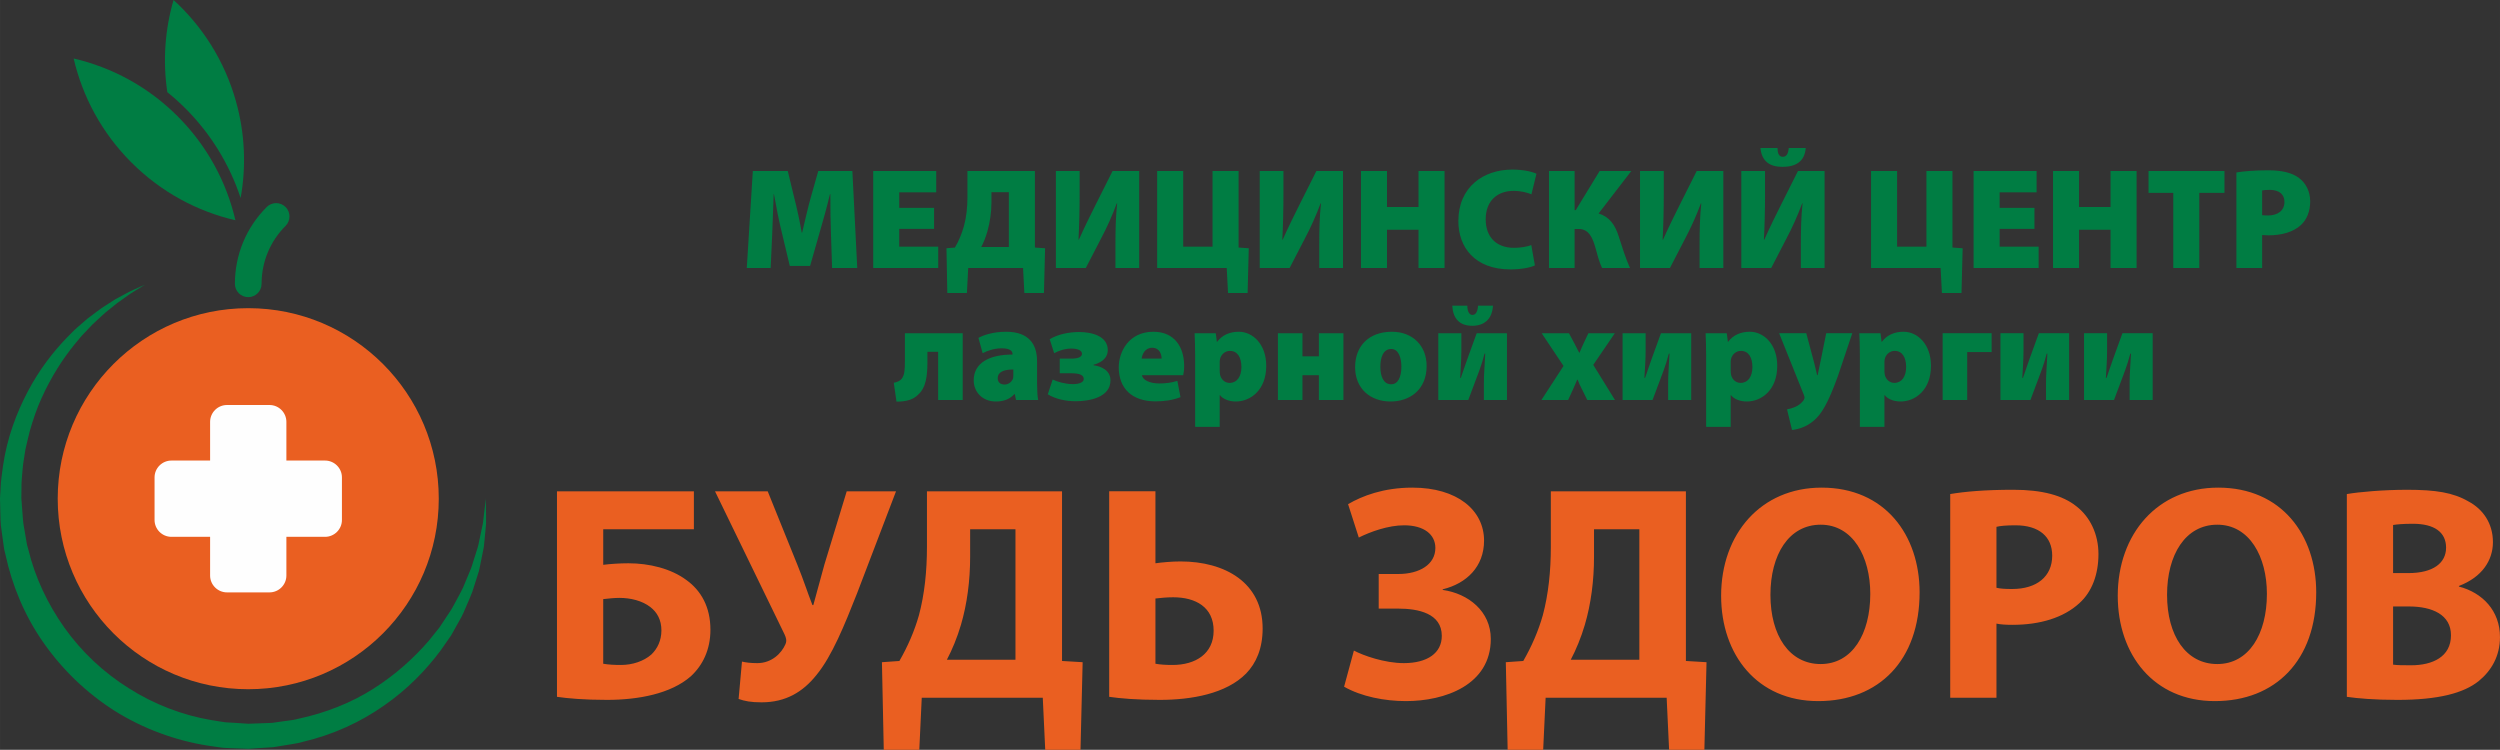
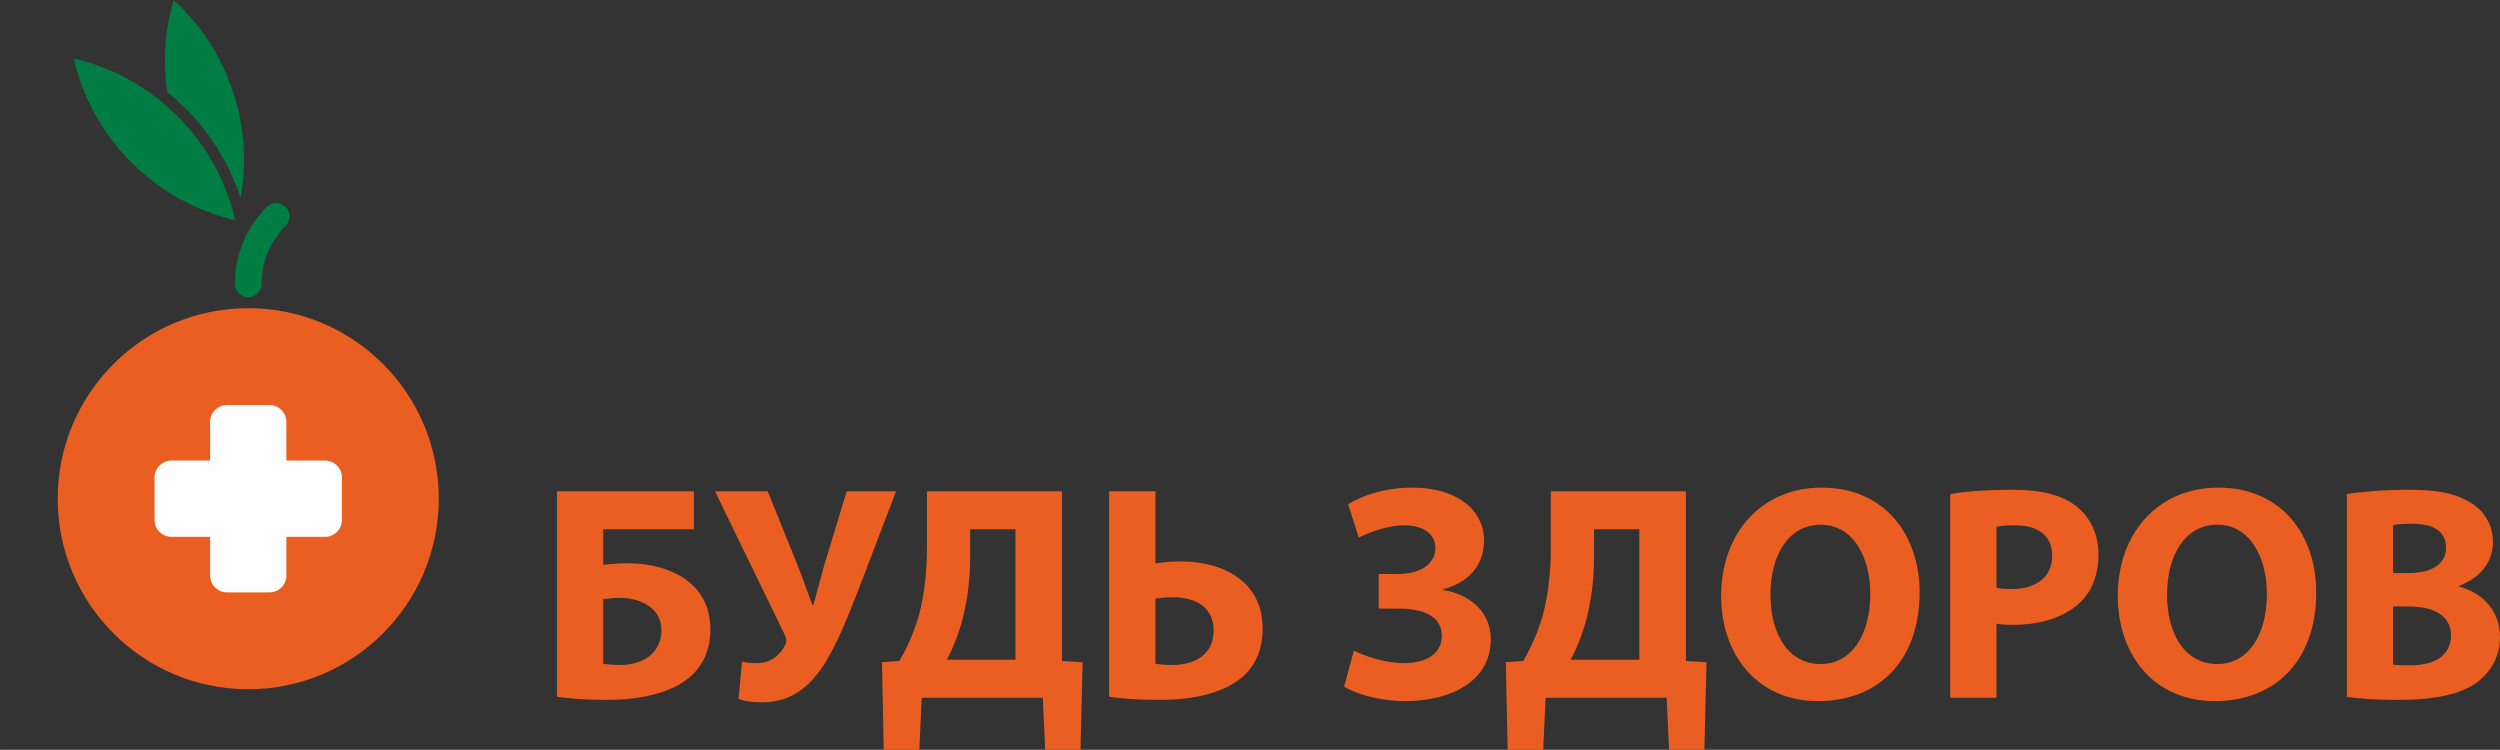
<svg xmlns="http://www.w3.org/2000/svg" xml:space="preserve" width="97.496mm" height="29.241mm" version="1.1" style="shape-rendering:geometricPrecision; text-rendering:geometricPrecision; image-rendering:optimizeQuality; fill-rule:evenodd; clip-rule:evenodd" viewBox="0 0 6002.07 1800.15">
  <rect x="0" y="0" width="6002.07" height="1800.15" fill="#333333" stroke="none" />
  <defs>
    <style type="text/css"> .fil0 {fill:#007D43;fill-rule:nonzero} .fil1 {fill:#EA5F21;fill-rule:nonzero} .fil2 {fill:#FEFEFE;fill-rule:nonzero} </style>
  </defs>
  <g id="Слой_x0020_1">
    <g id="_2658914142032">
      <path class="fil0" d="M595.98 713.4c-17.71,0 -32.03,-14.33 -32.03,-32.01 0,-69.65 27.13,-135.12 76.38,-184.37 12.48,-12.5 32.78,-12.5 45.28,0.01 12.48,12.5 12.48,32.78 -0.02,45.29 -37.15,37.14 -57.6,86.53 -57.6,139.07 0,17.68 -14.34,32.01 -32.01,32.01z" />
      <path class="fil1" d="M1053.4 1197.29c0,252.64 -204.81,457.42 -457.42,457.42 -252.65,0 -457.44,-204.78 -457.44,-457.42 0,-252.63 204.8,-457.42 457.44,-457.42 252.61,0 457.42,204.79 457.42,457.42z" />
-       <path class="fil0" d="M348.26 683.4c0,0 -8.12,4.99 -23.31,14.34 -7.78,4.4 -16.79,10.7 -27.19,18.19 -5.21,3.74 -10.9,7.58 -16.76,11.99 -5.73,4.58 -11.78,9.47 -18.23,14.63 -6.49,5.05 -13.16,10.55 -19.71,16.88 -6.64,6.19 -13.7,12.49 -20.8,19.34 -6.79,7.14 -13.86,14.57 -21.19,22.27 -7.48,7.55 -14.08,16.44 -21.49,24.97 -28.6,35.17 -56.49,78.25 -79.21,128.5 -11.57,25.04 -20.89,52.25 -28.95,80.69 -3.92,14.25 -6.8,29.03 -10.38,43.8 -2.09,15.11 -5.29,30.24 -6.65,45.85 -1.08,15.61 -3.24,31.32 -2.85,47.4 -0.08,8 -0.17,16.07 -0.27,24.17 0.59,8 1.21,16.05 1.81,24.16 1.42,16.98 1.96,34.94 5.41,50.34 1.37,7.99 2.73,16.04 4.11,24.1l2.07 12.13 3.36 12.22c15.82,65.84 45.86,130.09 86.74,187.75 40.98,57.65 94.19,107.88 155.11,145.66 60.49,38.45 128.75,64.55 198.44,76.21l26.16 4.16c8.64,1.81 17.54,1.28 26.27,2.08 8.75,0.59 17.48,1.18 26.19,1.75l6.54 0.44 1.63 0.11 0.82 0.06c-2.76,0.09 -0.28,0 -0.66,0.01l3.45 -0.12 13.77 -0.5c9.16,-0.32 18.27,-0.65 27.38,-0.98l13.58 -0.53 12.39 -1.78c8.29,-1.15 16.52,-2.3 24.74,-3.43 8.22,-1.03 16.42,-2.03 24.66,-4.38 66.15,-13.98 128.18,-38.61 181.01,-72.23 52.88,-33.52 97.45,-73.73 133.37,-115.54 8.66,-10.77 17.13,-21.32 25.41,-31.62 7.31,-11.05 14.45,-21.85 21.41,-32.38 7.5,-10.25 13.06,-21.26 18.71,-31.84 5.55,-10.62 11.57,-20.73 16.33,-31 4.35,-10.47 8.58,-20.62 12.66,-30.39 4.16,-9.78 8.22,-19.22 10.81,-28.74 2.97,-9.42 5.82,-18.44 8.56,-27.09 1.34,-4.33 2.68,-8.57 3.98,-12.71 1.19,-4.16 1.83,-8.34 2.73,-12.34 3.4,-16.15 6.46,-30.54 9.11,-43.11 1.77,-12.69 2.74,-23.58 3.82,-32.41 2.11,-17.73 3.21,-27.19 3.21,-27.19 0,0 0.17,9.52 0.47,27.36 0.02,8.93 0.39,20.03 0.17,33.05 -1.25,12.97 -2.67,27.9 -4.27,44.61 -0.5,4.18 -0.69,8.54 -1.47,12.91 -0.86,4.32 -1.78,8.78 -2.68,13.33 -1.87,9.16 -3.79,18.71 -5.82,28.69 -1.12,4.98 -1.81,10.19 -3.37,15.24 -1.61,5.07 -3.24,10.22 -4.91,15.48 -3.33,10.53 -6.83,21.42 -10.42,32.69 -4,11.14 -9.28,22.16 -14.12,33.82 -4.97,11.59 -9.86,23.67 -16.74,35.11 -6.51,11.65 -13.22,23.63 -20.08,35.89 -8.03,11.52 -16.24,23.34 -24.62,35.38 -34.98,47.19 -79.98,93.84 -135.97,132.71 -55.52,39.29 -122.13,70.25 -194.95,87.34 -8.87,2.77 -18.39,4.29 -27.94,5.83 -9.53,1.57 -19.1,3.14 -28.71,4.73l-14.45 2.33 -13.65 0.95c-9.09,0.61 -18.19,1.19 -27.35,1.79l-13.74 0.89 -3.43 0.25 -2.4 0.09 -0.89 -0.04 -1.81 -0.04 -7.28 -0.26c-9.69,-0.34 -19.41,-0.69 -29.16,-1.05 -9.71,-0.73 -19.56,-0.25 -29.25,-2.07 -9.7,-1.42 -19.44,-2.86 -29.2,-4.29 -77.8,-12.26 -154.52,-40.57 -222.52,-83.08 -67.74,-42.93 -126.52,-99.6 -171.56,-164.25 -45.38,-64.55 -75.32,-137.73 -91.02,-210.7l-3.24 -13.59 -2.05 -14.1c-1.29,-9.37 -2.57,-18.7 -3.85,-27.99 -3.34,-19.04 -2.91,-35.84 -3.45,-53.07 -0.23,-9.02 -0.43,-17.99 -0.62,-26.92 0.5,-8.83 1.03,-17.6 1.55,-26.34 0.5,-17.47 3.56,-34.54 5.65,-51.4 9.71,-67.44 32.8,-128.33 60.31,-180.17 27.54,-52.08 60.97,-94.73 93.88,-128.62 8.5,-8.24 16.12,-16.77 24.51,-23.95 8.33,-7.2 16.37,-14.14 24.08,-20.81 8.05,-6.27 15.98,-11.99 23.41,-17.59 7.32,-5.73 14.74,-10.62 21.89,-15.08 7.07,-4.54 13.76,-8.84 20.06,-12.88 6.46,-3.79 12.76,-6.98 18.49,-10.11 11.44,-6.29 21.17,-11.43 29.43,-14.84 16.31,-7.24 25,-11.1 25,-11.1z" />
      <path class="fil0" d="M445.24 260.37c-13.85,-13.86 -28.39,-26.89 -43.52,-39.09 -11.3,-75.76 -5.49,-151.01 14.96,-221.29 69.39,63.33 122.52,146.13 149.79,243.2 21.95,78.25 24.72,157.28 11.24,232.23 -26.63,-80.78 -71.83,-154.4 -132.46,-215.06z" />
      <path class="fil0" d="M565.19 528.83c-91.49,-21.26 -178.36,-67.45 -249.66,-138.73 -71.3,-71.31 -117.48,-158.19 -138.72,-249.68 91.49,21.26 178.35,67.44 249.66,138.74 71.3,71.31 117.47,158.17 138.72,249.67z" />
      <path class="fil2" d="M780.47 1105.73l-92.92 0 0 -92.93c0,-22.24 -18.2,-40.44 -40.45,-40.44l-102.26 0c-22.22,0 -40.43,18.2 -40.43,40.44l0 92.93 -92.92 0c-22.24,0 -40.44,18.2 -40.44,40.42l0 102.28c0,22.23 18.2,40.42 40.44,40.42l92.92 0 0 92.95c0,22.22 18.22,40.42 40.43,40.42l102.26 0c22.25,0 40.45,-18.2 40.45,-40.42l0 -92.95 92.92 0c22.23,0 40.43,-18.19 40.43,-40.42l0 -102.28c0,-22.22 -18.2,-40.42 -40.43,-40.42z" />
    </g>
    <path class="fil1" d="M1337.21 1179.54l0 493.4c25,3.68 64.71,7.35 119.86,7.35 75.74,0 153.68,-14.71 201.47,-56.62 28.68,-26.47 47.06,-63.98 47.06,-111.77 0,-55.15 -22.8,-94.12 -57.36,-119.12 -37.5,-27.94 -89.71,-40.44 -139.71,-40.44 -19.12,0 -43.38,1.47 -60.29,3.68l0 -85.3 217.65 0 0 -91.18 -328.69 0zm111.03 258.83c13.24,-1.47 26.47,-2.94 38.97,-2.94 26.47,0 54.41,6.62 74.27,22.06 16.18,12.5 26.47,30.88 26.47,55.89 0,24.26 -9.56,44.12 -24.27,58.09 -18.38,16.17 -45.59,25 -72.8,25 -15.44,0 -30.15,-0.74 -42.64,-2.94l0 -155.16zm268.39 -258.83l166.92 343.52c3.68,8.09 5.88,14.71 2.2,23.53 -9.56,22.06 -33.09,45.47 -67.65,45.47 -16.17,0 -27.2,-1.47 -36.76,-3.68l-8.09 89.71c14.71,5.15 29.41,8.09 55.15,8.09 58.09,0 99.26,-25 131.62,-65.45 37.5,-45.46 67.65,-120.35 97.8,-196.7l93.38 -244.49 -118.38 0 -53.68 176.23c-11.76,42.53 -20.59,75.62 -26.47,96.82l-2.21 0c-11.76,-30.03 -21.33,-60.18 -35.29,-94.62l-72.06 -178.44 -126.48 0zm508.84 0l0 132.36c0,60.29 -5.89,114.71 -19.12,164.71 -11.03,38.98 -27.2,75.74 -47.06,110.3l-41.91 2.94 4.41 210.3 85.3 0 5.88 -125 290.57 0 5.89 125 84.69 0 5.15 -210.3 -49.51 -2.94 0 -407.37 -324.27 0zm103.68 91.18l108.83 0 0 313.25 -164.71 0c12.5,-23.53 25,-53.68 33.82,-83.82 14.71,-50.01 22.06,-105.89 22.06,-163.24l0 -66.18zm333.84 -91.18l0 493.4c25,3.68 65.44,7.35 121.33,7.35 76.47,0 159.56,-14.71 207.36,-63.24 24.26,-25 39.71,-60.29 39.71,-108.09 0,-110.3 -90.45,-161.03 -197.07,-161.03 -20.59,0 -44.85,2.2 -60.29,4.41l0 -172.81 -111.03 0zm111.03 257.36c13.24,-1.47 26.47,-2.94 42.64,-2.94 53.68,0 97.07,23.53 97.07,80.15 0,55.89 -44.12,82.36 -98.54,82.36 -16.17,0 -28.68,-0.74 -41.17,-2.94l0 -156.63zm488.24 -146.33c27.94,-13.97 70.59,-29.41 108.83,-29.41 47.79,0 75,22.06 75,54.41 0,39.71 -38.24,62.5 -88.98,62.5l-47.06 0 0 83.09 47.06 0c47.06,0 104.42,11.03 104.42,65.45 0,41.17 -34.56,65.44 -91.18,65.44 -46.33,0 -97.8,-18.38 -119.86,-30.15l-23.53 86.77c41.18,23.53 97.06,34.56 148.53,34.56 92.65,0 203.68,-38.24 203.68,-149.27 0,-66.18 -53.68,-108.83 -115.45,-117.65l0 -1.47c57.36,-13.97 99.27,-54.41 99.27,-116.91 0,-72.8 -63.97,-127.21 -172.06,-127.21 -69.12,0 -120.59,19.85 -154.42,39.71l25.73 80.15zm461.05 -111.03l0 132.36c0,60.29 -5.89,114.71 -19.12,164.71 -11.03,38.98 -27.2,75.74 -47.06,110.3l-41.91 2.94 4.41 210.3 85.3 0 5.88 -125 290.57 0 5.89 125 84.69 0 5.15 -210.3 -49.51 -2.94 0 -407.37 -324.27 0zm103.68 91.18l108.83 0 0 313.25 -164.71 0c12.5,-23.53 25,-53.68 33.82,-83.82 14.71,-50.01 22.06,-105.89 22.06,-163.24l0 -66.18zm546.35 -100c-145.59,0 -241.18,111.03 -241.18,259.56 0,141.92 86.77,252.95 233.09,252.95 145.59,0 243.39,-97.8 243.39,-261.04 0,-137.51 -83.09,-251.48 -235.3,-251.48zm-2.21 88.98c77.21,0 119.12,76.47 119.12,166.18 0,96.33 -43.38,168.39 -119.12,168.39 -75,0 -120.59,-68.38 -120.59,-166.18 0,-96.33 44.12,-168.39 120.59,-168.39zm311.04 415.45l111.03 0 0 -177.95c10.29,2.2 23.53,2.94 38.24,2.94 66.18,0 122.8,-16.92 161.03,-52.21 30.15,-27.2 45.59,-69.12 45.59,-117.65 0,-48.53 -20.59,-89.71 -52.94,-114.71 -33.09,-26.47 -82.36,-39.71 -151.48,-39.71 -68.38,0 -116.91,4.41 -151.47,10.29l0 488.99zm111.03 -410.31c8.09,-2.21 23.53,-3.68 45.59,-3.68 56.62,0 88.24,27.2 88.24,72.79 0,50.01 -36.76,80.15 -96.33,80.15 -16.91,0 -27.94,-0.74 -37.5,-2.94l0 -146.33zm532.37 -94.12c-145.59,0 -241.18,111.03 -241.18,259.56 0,141.92 86.77,252.95 233.09,252.95 145.59,0 243.39,-97.8 243.39,-261.04 0,-137.51 -83.09,-251.48 -235.3,-251.48zm-2.21 88.98c77.21,0 119.12,76.47 119.12,166.18 0,96.33 -43.38,168.39 -119.12,168.39 -75,0 -120.59,-68.38 -120.59,-166.18 0,-96.33 44.12,-168.39 120.59,-168.39zm311.04 413.25c25,3.68 66.18,7.35 121.33,7.35 98.54,0 158.83,-16.18 194.86,-44.85 30.88,-25 51.47,-60.29 51.47,-105.89 0,-63.24 -41.92,-106.62 -98.54,-121.33l0 -1.47c55.89,-21.33 81.63,-61.77 81.63,-105.15 0,-45.59 -24.27,-79.42 -58.83,-97.8 -36.76,-21.33 -78.68,-27.94 -147.06,-27.94 -56.62,0 -115.45,5.15 -144.86,10.29l0 486.78zm111.03 -412.52c8.82,-1.47 22.8,-2.94 47.8,-2.94 50.73,0 79.42,19.85 79.42,57.36 0,36.76 -30.89,61.03 -90.45,61.03l-36.76 0 0 -115.45zm0 195.6l38.24 0c55.89,0 100.74,19.85 100.74,69.12 0,52.2 -44.85,72.06 -95.59,72.06 -19.12,0 -32.35,0 -43.38,-1.47l0 -139.71z" />
-     <path class="fil0" d="M1997.68 643.36l60.43 0 -11.74 -232.76 -81.85 0 -17.61 62.17c-6.9,24.51 -14.5,57.33 -21.06,85.64l-1.04 0c-4.83,-28.31 -11.74,-59.4 -18.3,-84.95l-15.19 -62.86 -83.92 0 -14.5 232.76 57.33 0 3.8 -83.57c1.03,-26.25 2.07,-60.78 3.45,-93.59l0.69 0c5.52,31.77 12.43,66.3 18.65,91.17l19.34 81.16 48.7 0 23.14 -81.16c7.6,-25.55 17.27,-60.44 24.52,-91.17l1.03 0c0,36.26 0.34,67.34 1.39,93.59l2.76 83.57zm244.85 -144.35l-83.58 0 0 -37.29 88.75 0 0 -51.12 -151.26 0 0 232.76 156.09 0 0 -51.11 -93.59 0 0 -42.82 83.58 0 0 -50.42zm80.11 -88.41l0 63.54c0,23.48 -2.41,46.62 -8.29,68.38 -5.07,17.96 -11.97,35.23 -21.7,51.8l-20.37 1.73 2.07 107.4 47.03 0 3.11 -60.09 131.69 0 3.11 60.09 47.02 0 2.76 -107.4 -24.46 -1.73 0 -183.72 -161.96 0zm57.67 50.76l41.79 0 0 131.58 -66.3 0c5.87,-11.05 11.05,-24.18 14.85,-37.64 6.21,-22.11 9.67,-46.28 9.67,-68.73l0 -25.21zm154.71 -50.76l0 232.76 71.83 0 36.26 -70.1c12.78,-23.83 27.63,-56.29 37.99,-84.96l1.03 0c-3.45,30.73 -4.14,64.23 -4.14,99.46l0 55.6 56.98 0 0 -232.76 -63.89 0 -39.71 79.08c-12.09,23.83 -28.32,56.98 -41.1,85.65l-1.03 0c1.73,-31.08 2.76,-70.8 2.76,-108.09l0 -56.64 -56.98 0zm243.12 0l0 232.76 167.03 0 3.11 60.09 47.02 0 2.76 -107.4 -24.46 -1.73 0 -183.72 -62.5 0 0 181.65 -70.45 0 0 -181.65 -62.5 0zm246.22 0l0 232.76 71.83 0 36.26 -70.1c12.78,-23.83 27.63,-56.29 37.99,-84.96l1.03 0c-3.45,30.73 -4.14,64.23 -4.14,99.46l0 55.6 56.98 0 0 -232.76 -63.89 0 -39.71 79.08c-12.09,23.83 -28.32,56.98 -41.1,85.65l-1.03 0c1.73,-31.08 2.76,-70.8 2.76,-108.09l0 -56.64 -56.98 0zm243.12 0l0 232.76 62.5 0 0 -91.86 75.63 0 0 91.86 62.51 0 0 -232.76 -62.51 0 0 86.33 -75.63 0 0 -86.33 -62.5 0zm408.88 177.85c-9.67,3.8 -26.59,6.56 -41.44,6.56 -42.82,0 -68.03,-26.25 -68.03,-68.38 0,-47.32 31.08,-68.38 66.65,-68.38 18.65,0 33.15,4.14 43.17,8.29l12.08 -49.39c-9.67,-4.83 -31.42,-10.02 -58.02,-10.02 -69.41,0 -129.5,41.79 -129.5,123.64 0,61.81 38.33,116.03 125.36,116.03 27.63,0 49.73,-5.18 58.36,-9.67l-8.63 -48.69zm42.48 -177.85l0 232.76 61.47 0 0 -93.59 10.02 0c23.48,0 32.81,19.68 39.71,43.86 4.83,16.92 8.63,33.85 16.23,49.73l67 0c-11.05,-24.52 -18.99,-51.11 -27.28,-76.66 -8.63,-26.59 -21.41,-45.93 -48,-54.22l78.39 -101.88 -75.97 0 -57.33 93.93 -2.76 0 0 -93.93 -61.47 0zm218.6 0l0 232.76 71.83 0 36.26 -70.1c12.78,-23.83 27.63,-56.29 37.99,-84.96l1.03 0c-3.45,30.73 -4.14,64.23 -4.14,99.46l0 55.6 56.98 0 0 -232.76 -63.89 0 -39.71 79.08c-12.09,23.83 -28.32,56.98 -41.1,85.65l-1.03 0c1.73,-31.08 2.76,-70.8 2.76,-108.09l0 -56.64 -56.98 0zm243.12 0l0 232.76 71.83 0 36.26 -70.1c12.78,-23.83 27.63,-56.29 37.99,-84.96l1.03 0c-3.45,30.73 -4.14,64.23 -4.14,99.46l0 55.6 56.98 0 0 -232.76 -63.89 0 -39.71 79.08c-12.09,23.83 -28.32,56.98 -41.1,85.65l-1.03 0c1.73,-31.08 2.76,-70.8 2.76,-108.09l0 -56.64 -56.98 0zm45.93 -55.25c3.11,31.77 22.1,45.24 53.18,45.24 31.42,0 53.18,-12.78 55.6,-45.24l-40.75 0c-1.39,14.5 -5.87,21.07 -14.16,21.07 -8.64,0 -12.78,-6.56 -12.78,-21.07l-41.09 0zm265.57 55.25l0 232.76 167.03 0 3.11 60.09 47.02 0 2.76 -107.4 -24.46 -1.73 0 -183.72 -62.5 0 0 181.65 -70.45 0 0 -181.65 -62.5 0zm392.31 88.41l-83.58 0 0 -37.29 88.75 0 0 -51.12 -151.26 0 0 232.76 156.09 0 0 -51.11 -93.59 0 0 -42.82 83.58 0 0 -50.42zm44.55 -88.41l0 232.76 62.5 0 0 -91.86 75.63 0 0 91.86 62.51 0 0 -232.76 -62.51 0 0 86.33 -75.63 0 0 -86.33 -62.5 0zm288.71 232.76l62.5 0 0 -180.27 60.44 0 0 -52.49 -182.34 0 0 52.49 59.4 0 0 180.27zm151.6 0l61.81 0 0 -79.08c3.8,0 8.98,0.69 15.19,0.69 31.43,0 58.71,-7.6 77.36,-24.18 14.85,-13.46 22.79,-33.84 22.79,-57.32 0,-23.83 -10.71,-44.21 -26.59,-55.95 -16.23,-12.43 -40.4,-18.65 -73.91,-18.65 -35.23,0 -59.74,2.41 -76.66,5.18l0 229.31zm61.81 -186.14c3.11,-0.69 9.33,-1.38 18.3,-1.38 23.83,0 35.23,11.74 35.23,29.01 0,20.03 -15.19,32.46 -39.37,32.46 -6.56,0 -10.71,-0.34 -14.16,-0.69l0 -59.4zm-3258.53 342.85l0 65.8c0,23.13 -0.98,34.86 -7.82,43.65 -3.91,4.89 -10.42,7.82 -18.89,9.45l6.51 45.28c25.41,0 41.7,-5.54 53.1,-17.91 16.62,-14.99 21.17,-41.05 21.17,-77.21l0 -24.43 25.74 0 0 115.65 58.96 0 0 -160.28 -138.78 0zm317.3 67.11c0,-40.07 -19.22,-70.69 -74.27,-70.69 -33.23,0 -56.36,9.12 -66.46,14.66l10.1 36.81c10.75,-5.87 28.34,-11.73 45.29,-11.73 21.5,0 26.39,7.17 26.39,13.68l0 1.31c-54.4,0 -93.17,19.22 -93.17,62.22 0,26.71 20.2,50.49 53.1,50.49 17.27,0 33.23,-4.89 44.31,-17.59l1.31 0 2.93 14.01 53.1 0c-1.63,-8.14 -2.6,-23.13 -2.6,-39.09l0 -54.08zm-57.01 32.9c0,2.94 0,5.87 -0.65,8.47 -2.93,8.8 -11.73,14.66 -20.2,14.66 -10.1,0 -16.62,-5.21 -16.62,-15.31 0,-14.33 13.36,-20.84 37.47,-20.84l0 13.03zm111.41 -3.91l28.02 0c20.2,0 29.64,4.56 29.64,13.69 0,6.51 -7.17,12.38 -27.04,12.38 -17.59,-0.33 -36.81,-5.54 -47.56,-11.08l-11.73 35.5c18.57,11.41 43,16.62 67.11,16.62 31.93,0 83.4,-8.8 83.4,-50.17 0,-24.11 -22.48,-33.88 -40.72,-36.16l0 -1.3c15.31,-3.91 34.21,-13.69 34.21,-35.18 0,-33.56 -38.12,-43.33 -68.74,-43.33 -24.11,0 -50.49,5.21 -70.69,17.26l10.75 33.56c11.73,-6.52 26.72,-11.08 41.38,-11.08 17.26,0 25.41,5.54 25.41,12.38 0,6.85 -7.17,11.73 -25.73,11.73l-27.69 0 0 35.18zm296.45 4.56c0.98,-3.91 2.28,-12.71 2.28,-22.15 0,-43.98 -22.15,-82.09 -73.95,-82.09 -58.96,0 -83.07,48.21 -83.07,85.35 0,50.82 31.93,81.77 88.29,81.77 19.87,0 40.72,-2.6 59.94,-10.1l-7.49 -39.09c-14.34,4.56 -28.67,6.19 -43.65,6.19 -20.85,0 -39.42,-7.17 -41.38,-19.87l99.04 0zm-99.69 -39.74c0.98,-10.1 7.82,-26.06 25.09,-26.06 18.57,0 22.8,16.94 22.8,26.06l-47.89 0zm128.35 163.87l58.96 0 0 -76.23 0.65 0c5.87,8.14 19.87,15.31 38.12,15.31 34.86,0 72.97,-27.04 72.97,-85.68 0,-52.12 -32.58,-81.77 -65.8,-81.77 -22.16,0 -40.07,8.14 -52.12,24.11l-0.65 0 -2.6 -20.52 -50.82 0c0.65,14.98 1.3,33.23 1.3,54.73l0 170.05zm58.96 -154.42c0,-2.6 0,-5.21 0.65,-7.49 1.96,-11.4 12.05,-20.52 23.78,-20.52 18.57,0 27.69,15.96 27.69,38.77 0,23.13 -10.75,38.11 -28.34,38.11 -11.73,0 -20.52,-8.79 -22.8,-19.22 -0.65,-2.93 -0.98,-6.19 -0.98,-9.77l0 -19.87zm139.75 -70.37l0 160.28 58.96 0 0 -59.62 39.42 0 0 59.62 58.96 0 0 -160.28 -58.96 0 0 55.38 -39.42 0 0 -55.38 -58.96 0zm270.72 163.86c44.63,0 86.33,-27.04 86.33,-85.35 0,-48.22 -33.23,-82.09 -83.4,-82.09 -54.73,0 -88.29,33.88 -88.29,85.02 0,52.12 37.14,82.42 85.03,82.42l0.33 0zm0.97 -41.37c-17.91,0 -25.73,-18.25 -25.73,-42.35 0,-21.17 6.51,-42.35 26.06,-42.35 17.27,0 24.43,20.2 24.43,42.35 0,25.74 -8.47,42.35 -24.43,42.35l-0.33 0zm113.37 -122.49l0 160.28 72 0c8.8,-23.46 18.57,-49.84 26.71,-71.34 5.21,-14.33 8.14,-24.11 12.38,-40.07l1.63 0c-1.63,37.14 -3.26,46.26 -3.26,70.69l0 40.72 55.38 0 0 -160.28 -72.64 0 -22.8 62.87c-5.21,13.68 -8.8,26.71 -15.31,44.31l-1.63 0c0.98,-21.18 2.93,-40.07 2.93,-65.81l0 -41.37 -55.38 0zm33.56 -66.13c1.63,30.29 16.94,48.21 47.89,48.21 29.32,0 47.88,-16.28 49.84,-48.21l-35.84 0c-0.98,14.01 -5.21,22.15 -13.35,22.15 -7.5,0 -12.38,-7.82 -12.38,-22.15l-36.16 0zm214.69 66.13l52.44 78.51 -53.1 81.77 64.18 0 11.73 -25.73c2.93,-7.17 6.51,-14.66 10.1,-23.14l0.98 0c2.93,8.14 6.51,15.64 10.42,23.14l12.71 25.73 66.46 0 -52.12 -84.38 51.8 -75.9 -63.53 0 -10.75 22.8c-3.58,7.49 -6.84,15.31 -10.42,23.78l-0.98 0c-3.58,-7.17 -7.49,-14.98 -11.73,-22.8l-12.71 -23.78 -65.48 0zm194.15 0l0 160.28 72 0c8.8,-23.46 18.57,-49.84 26.71,-71.34 5.21,-14.33 8.14,-24.11 12.38,-40.07l1.63 0c-1.63,37.14 -3.26,46.26 -3.26,70.69l0 40.72 55.38 0 0 -160.28 -72.64 0 -22.8 62.87c-5.21,13.68 -8.8,26.71 -15.31,44.31l-1.63 0c0.98,-21.18 2.93,-40.07 2.93,-65.81l0 -41.37 -55.38 0zm200.67 224.78l58.96 0 0 -76.23 0.65 0c5.87,8.14 19.87,15.31 38.12,15.31 34.86,0 72.97,-27.04 72.97,-85.68 0,-52.12 -32.58,-81.77 -65.8,-81.77 -22.16,0 -40.07,8.14 -52.12,24.11l-0.65 0 -2.6 -20.52 -50.82 0c0.65,14.98 1.3,33.23 1.3,54.73l0 170.05zm58.96 -154.42c0,-2.6 0,-5.21 0.65,-7.49 1.96,-11.4 12.05,-20.52 23.78,-20.52 18.57,0 27.69,15.96 27.69,38.77 0,23.13 -10.75,38.11 -28.34,38.11 -11.73,0 -20.52,-8.79 -22.8,-19.22 -0.65,-2.93 -0.98,-6.19 -0.98,-9.77l0 -19.87zm116.3 -70.37l58.64 146.27c1.95,3.91 2.28,6.51 2.28,8.46 0,2.28 -1.31,4.89 -2.93,7.17 -3.91,5.21 -11.4,11.73 -18.89,14.66 -7.17,3.26 -14.34,5.21 -20.2,6.19l12.05 49.52c14.98,-1.63 34.86,-7.17 53.42,-23.46 17.27,-15.31 32.91,-39.74 57.01,-106.85l34.2 -101.97 -62.55 0 -14.66 72.32c-1.96,8.14 -3.91,19.87 -5.87,28.34l-1.31 0c-1.95,-8.14 -4.56,-19.87 -6.84,-28.67l-19.22 -71.99 -65.15 0zm193.83 224.78l58.96 0 0 -76.23 0.65 0c5.87,8.14 19.87,15.31 38.12,15.31 34.86,0 72.97,-27.04 72.97,-85.68 0,-52.12 -32.58,-81.77 -65.8,-81.77 -22.16,0 -40.07,8.14 -52.12,24.11l-0.65 0 -2.6 -20.52 -50.82 0c0.65,14.98 1.3,33.23 1.3,54.73l0 170.05zm58.96 -154.42c0,-2.6 0,-5.21 0.65,-7.49 1.96,-11.4 12.05,-20.52 23.78,-20.52 18.57,0 27.69,15.96 27.69,38.77 0,23.13 -10.75,38.11 -28.34,38.11 -11.73,0 -20.52,-8.79 -22.8,-19.22 -0.65,-2.93 -0.98,-6.19 -0.98,-9.77l0 -19.87zm139.75 -70.37l0 160.28 58.96 0 0 -115 58.64 0 0 -45.28 -117.6 0zm138.78 0l0 160.28 72 0c8.8,-23.46 18.57,-49.84 26.71,-71.34 5.21,-14.33 8.14,-24.11 12.38,-40.07l1.63 0c-1.63,37.14 -3.26,46.26 -3.26,70.69l0 40.72 55.38 0 0 -160.28 -72.64 0 -22.8 62.87c-5.21,13.68 -8.8,26.71 -15.31,44.31l-1.63 0c0.98,-21.18 2.93,-40.07 2.93,-65.81l0 -41.37 -55.38 0zm200.67 0l0 160.28 72 0c8.8,-23.46 18.57,-49.84 26.71,-71.34 5.21,-14.33 8.14,-24.11 12.38,-40.07l1.63 0c-1.63,37.14 -3.26,46.26 -3.26,70.69l0 40.72 55.38 0 0 -160.28 -72.64 0 -22.8 62.87c-5.21,13.68 -8.8,26.71 -15.31,44.31l-1.63 0c0.98,-21.18 2.93,-40.07 2.93,-65.81l0 -41.37 -55.38 0z" />
  </g>
</svg>